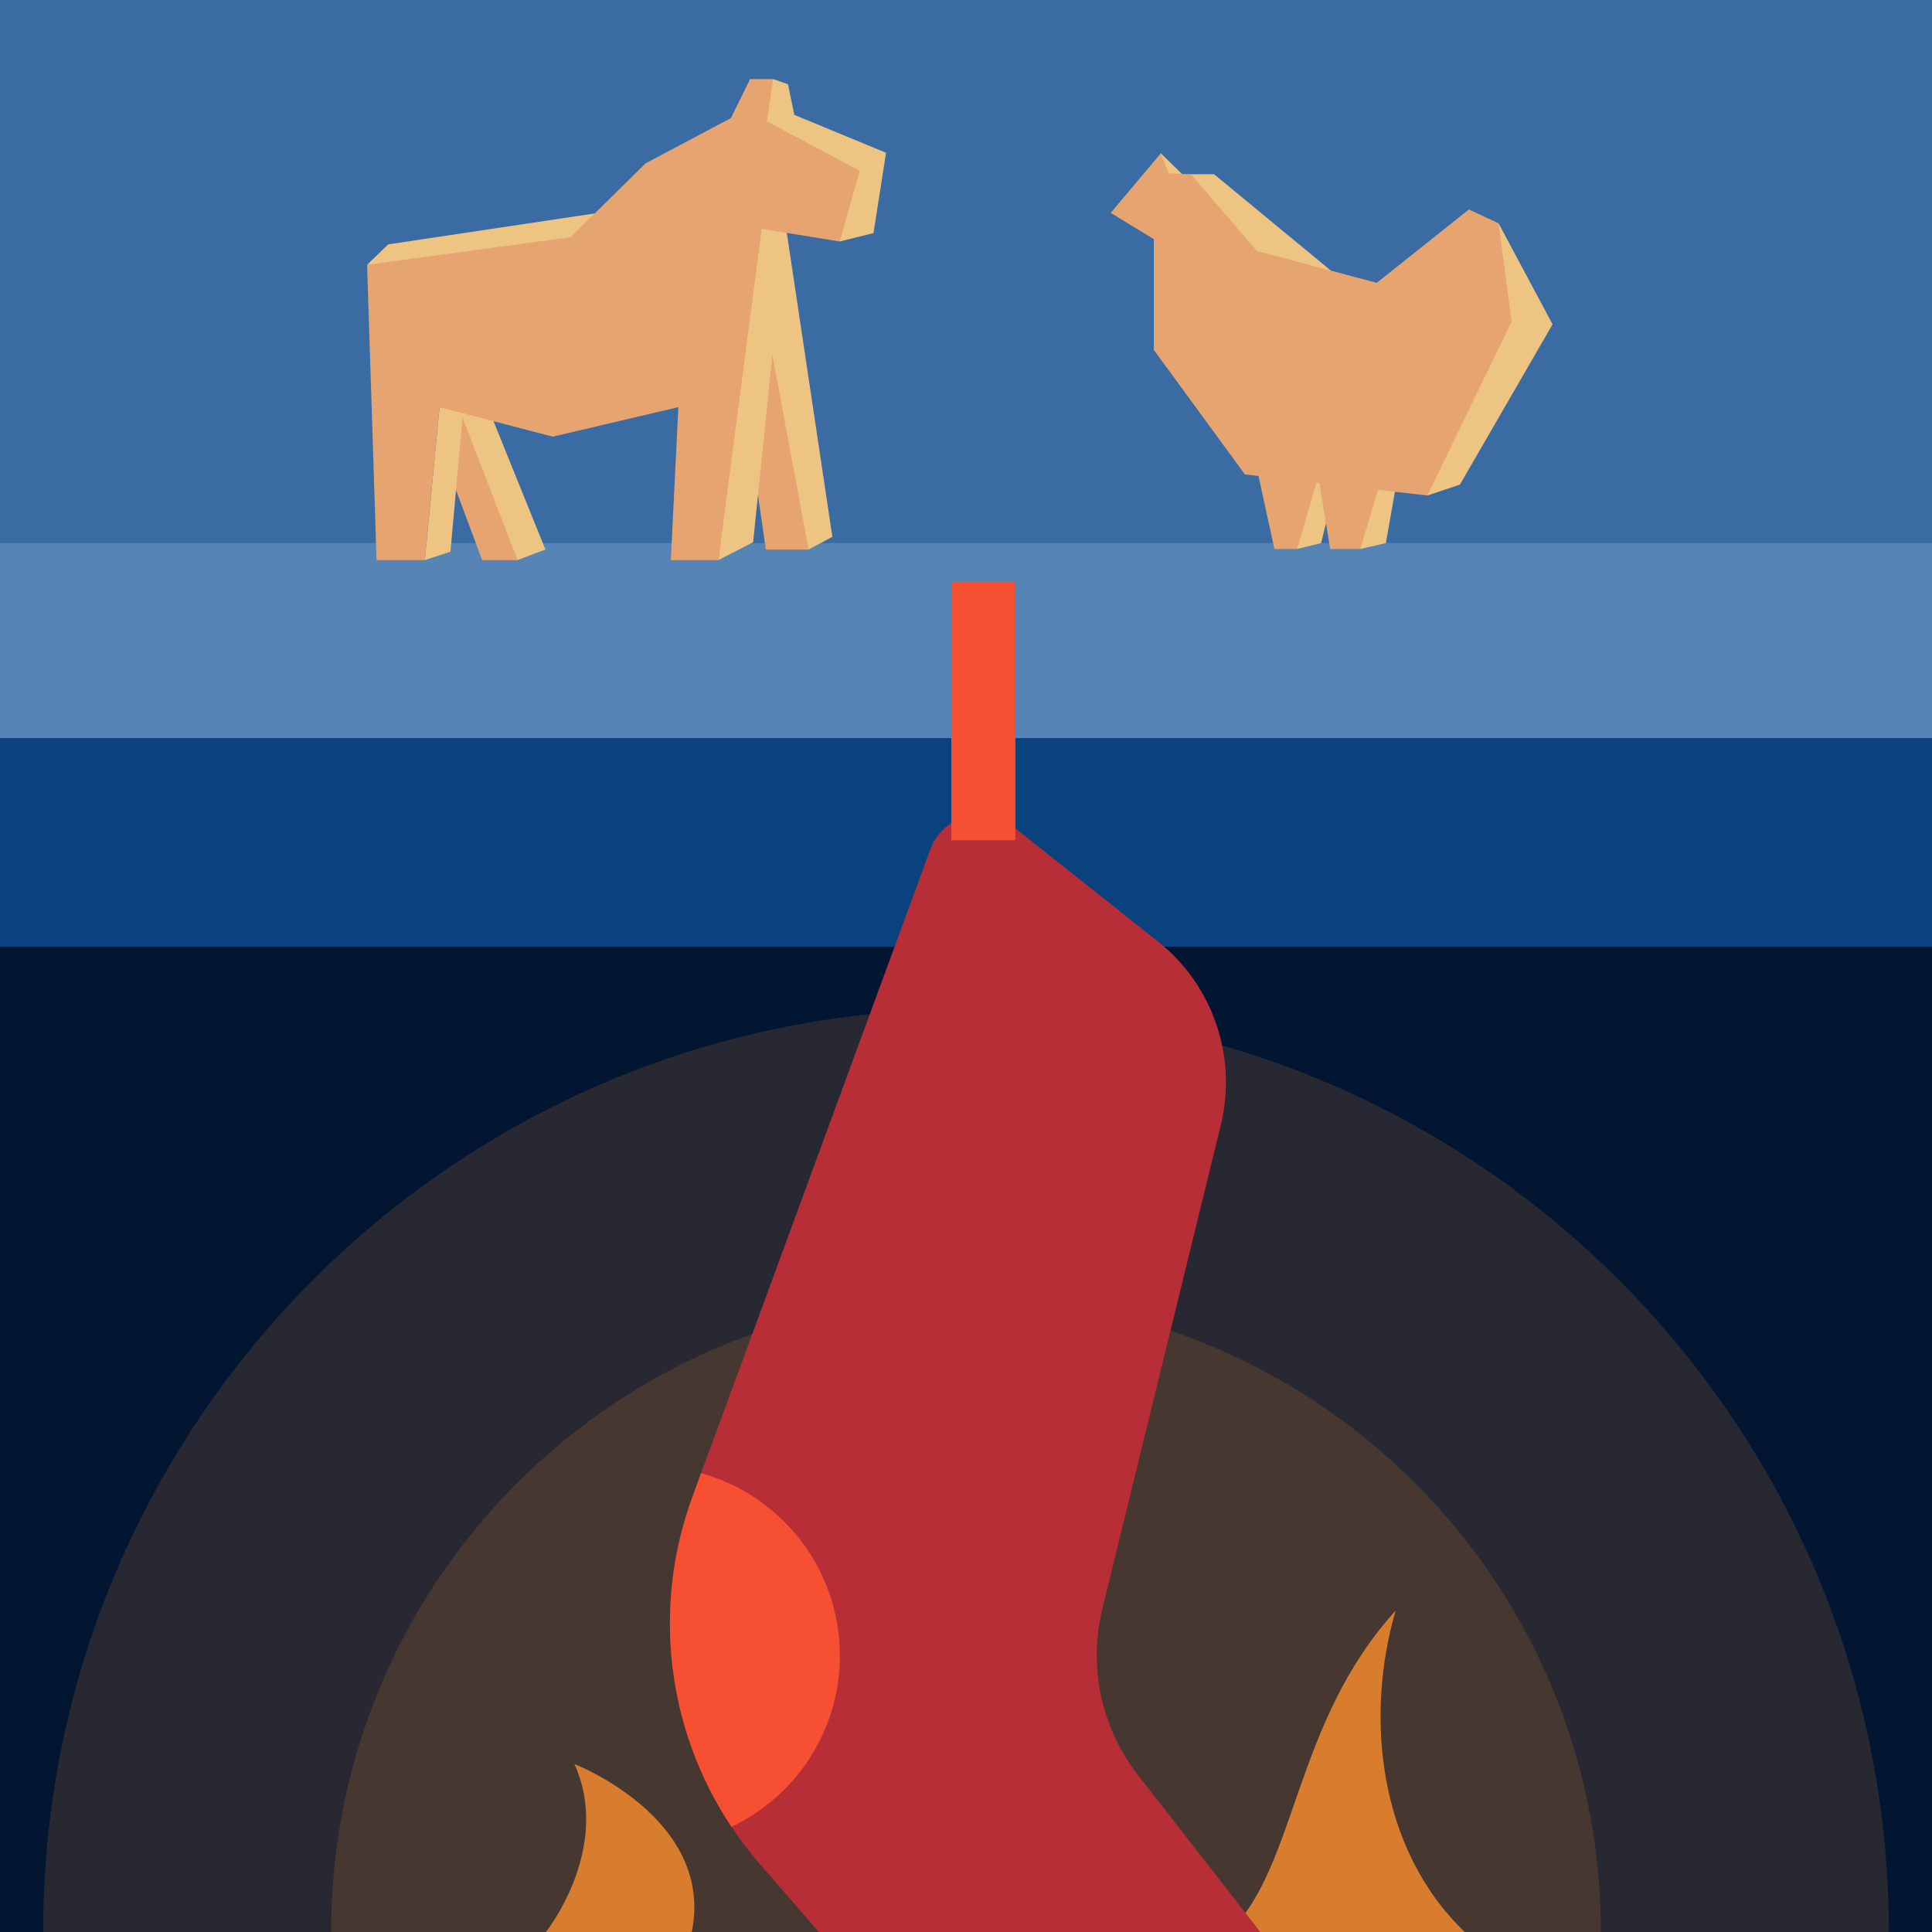
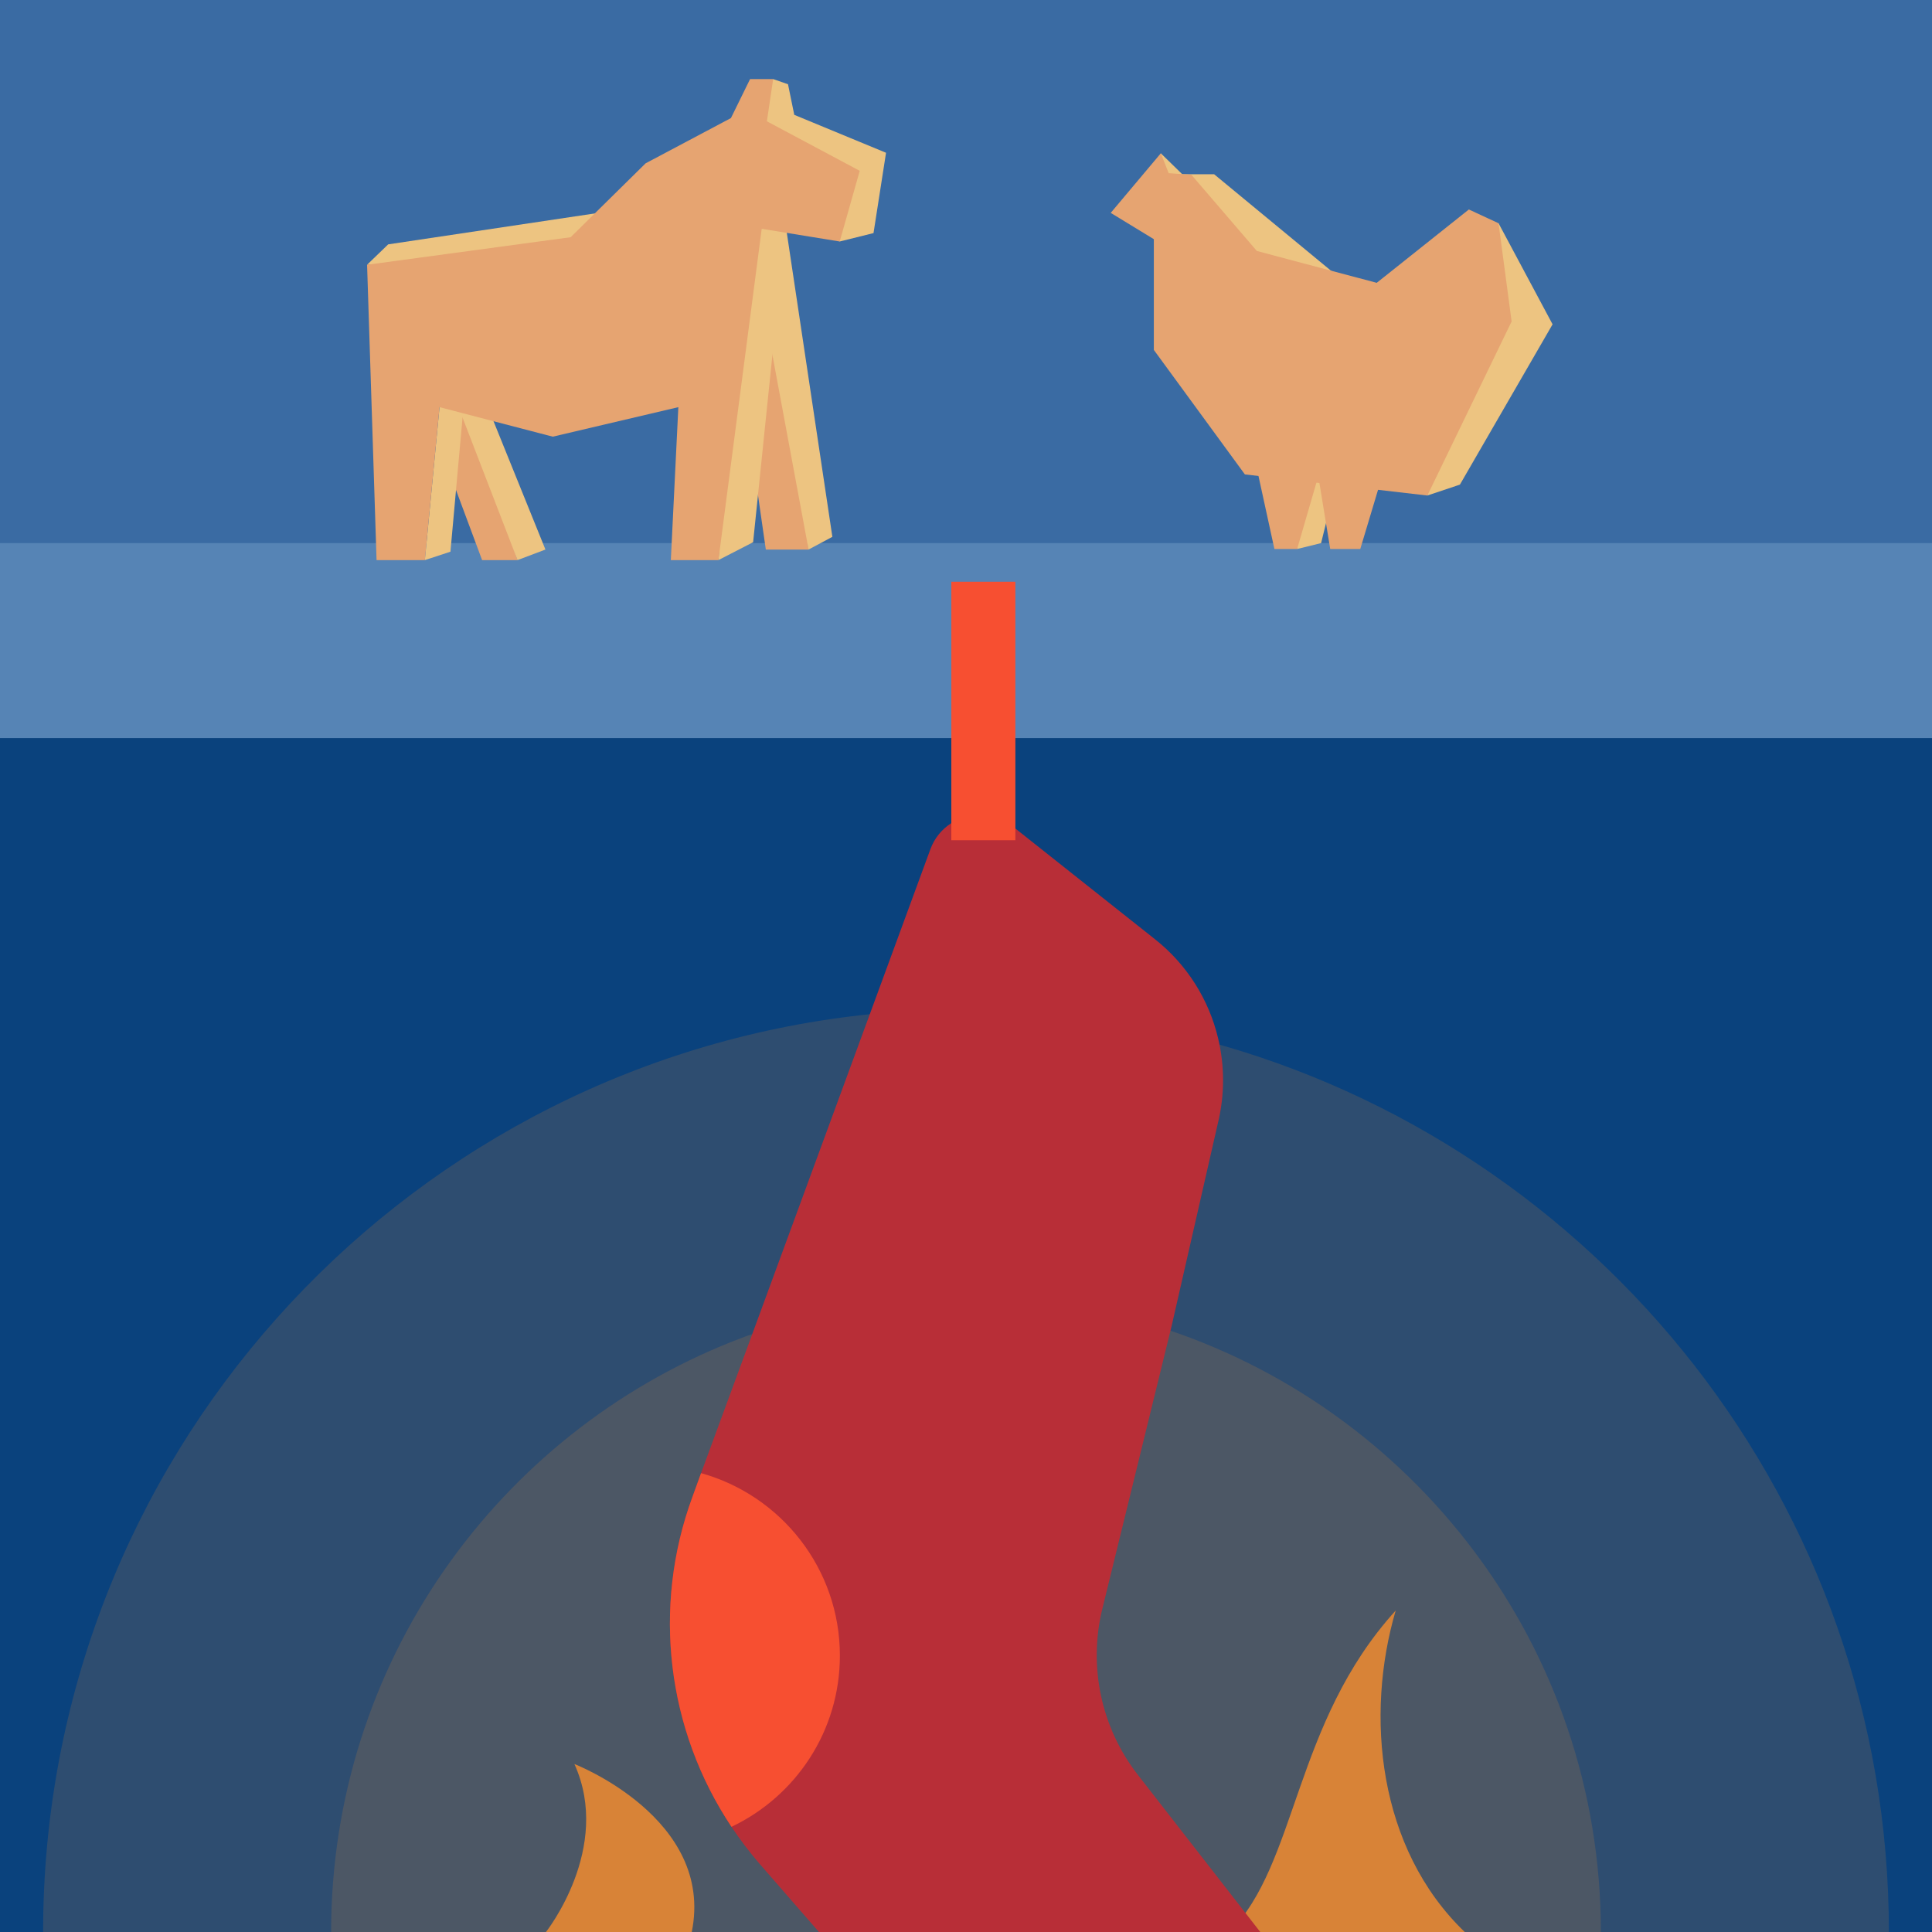
<svg xmlns="http://www.w3.org/2000/svg" version="1.1" id="Layer_1" x="0px" y="0px" viewBox="0 0 1080 1080" style="enable-background:new 0 0 1080 1080;" xml:space="preserve">
  <style type="text/css">
	.st0{fill:#3A6BA3;}
	.st1{fill:#0A427D;}
	.st2{fill:#021632;}
	.st3{opacity:0.15;fill:#FB8F2C;}
	.st4{fill:#5684B5;}
	.st5{opacity:0.8;fill:#FB8F2C;}
	.st6{fill:#B82E37;}
	.st7{fill:#F74F31;}
	.st8{fill:#EDC481;}
	.st9{fill:#E6A471;}
</style>
  <rect class="st0" width="1080" height="1080" />
  <rect y="358.1" class="st1" width="1080" height="721.9" />
-   <rect y="529.2" class="st2" width="1080" height="550.8" />
  <path class="st3" d="M1055.9,1080H24.1c0-263.3,197.2-480.5,452-511.9c20.9-2.6,42.2-3.9,63.8-3.9c46,0,90.5,6,132.9,17.3  C893.4,640.1,1055.9,841.1,1055.9,1080z" />
  <path class="st3" d="M894.9,1080H185.1c0-149.9,92.9-278.1,224.3-330.1c40.4-16,84.5-24.8,130.7-24.8c36.7,0,72.1,5.6,105.4,15.9  C790,785.9,894.9,920.7,894.9,1080z" />
  <rect y="303.6" class="st4" width="1080" height="109" />
  <path class="st5" d="M818.8,1080c-48.6-46.7-55.8-121.1-38.6-179.7c-57.2,62.9-54.9,142-93,179.7H818.8z" />
  <g>
-     <path class="st6" d="M704.5,1080H457.8l-33-37.9c-5.8-6.7-11.1-13.7-15.9-20.9c-36-54-44.6-122.6-21.8-184.5l4.8-13.2l27.1-73.6   l66.8-181.8l34.3-93.4c2.3-6.3,6.5-11.2,11.6-14.5c10.1-6.5,23.8-6.6,34.2,1.6l1.6,1.2l79.7,63.2c18,14.2,30.2,33.9,35.3,55.3   c3.7,15.4,3.8,31.6-0.1,47.6L655,741l-38.8,158.4c-7.9,32.3-0.6,66.5,19.9,92.8L704.5,1080z" />
+     <path class="st6" d="M704.5,1080H457.8l-33-37.9c-5.8-6.7-11.1-13.7-15.9-20.9c-36-54-44.6-122.6-21.8-184.5l4.8-13.2l27.1-73.6   l66.8-181.8l34.3-93.4c2.3-6.3,6.5-11.2,11.6-14.5c10.1-6.5,23.8-6.6,34.2,1.6l79.7,63.2c18,14.2,30.2,33.9,35.3,55.3   c3.7,15.4,3.8,31.6-0.1,47.6L655,741l-38.8,158.4c-7.9,32.3-0.6,66.5,19.9,92.8L704.5,1080z" />
    <path class="st7" d="M469.5,925.5c0,42.3-24.8,78.7-60.6,95.7c-36-54-44.6-122.6-21.8-184.5l4.8-13.2   C436.6,835.9,469.5,876.9,469.5,925.5z" />
    <rect x="531.8" y="325.2" class="st7" width="35.8" height="144.5" />
  </g>
  <path class="st5" d="M305.2,1080c0,0,37.2-46.9,15.9-93.9c0,0,78.5,30.4,65.6,93.9H305.2z" />
  <g>
    <polygon class="st8" points="345.9,117.3 217,136.6 205.2,148 336.1,141.7  " />
    <polygon class="st9" points="289.3,313.1 269.5,313.1 251.7,265.3 259.1,224.3  " />
    <polygon class="st8" points="254.7,223.4 289.3,313.1 304.9,307.2 271,223.4  " />
    <polygon class="st9" points="452,307.2 428.1,307.2 414.6,213.4 438.1,189.2  " />
    <polygon class="st8" points="438.7,122.6 465.3,300.1 452,307.2 428.1,178.6  " />
    <polygon class="st8" points="237.5,313.1 251.8,308.4 260,217.6 245.7,227.6  " />
    <polygon class="st8" points="401.6,313.1 421,303.1 440.5,113.8 418.1,120.2  " />
    <polygon class="st8" points="469.4,135 488.3,130.3 495.3,85.4 444,64.2 440.5,47.1 432.2,44.2 411,77.2  " />
    <polygon class="st9" points="210.5,313.1 237.5,313.1 245.7,227.6 309,244.1 379.2,227.6 375,313.1 401.6,313.1 425.8,127.9    469.4,135 480.6,95.5 428.7,67.8 432.2,44.2 419.3,44.2 408.6,66 360.9,91.3 319,132.6 205.2,148  " />
  </g>
  <g>
    <polygon class="st8" points="648.9,85.7 660.9,97.4 678.7,97.4 750.3,156.5 687.3,153.9 644.1,101.8  " />
    <polygon class="st8" points="837.7,124.8 867.9,181.3 816.1,270.9 797.9,277  " />
-     <polygon class="st8" points="760.4,306.9 774.7,303.6 781.1,267.4 764.9,264.9  " />
    <polygon class="st8" points="725.1,306.9 738.5,303.6 747.1,268.7 727.9,259.5  " />
    <polygon class="st9" points="620.9,119 645,133.7 645,195.6 695.9,265.2 797.9,277 845,179.7 837.7,124.8 821.1,117.1 769.6,158.1    702.6,140.3 666,97.7 653.3,96.8 648.9,85.7  " />
    <polygon class="st9" points="735.6,258 743.6,306.9 760.4,306.9 773.1,264.6  " />
    <polygon class="st9" points="701.3,256 712.4,306.9 725.1,306.9 738.5,260.8  " />
  </g>
</svg>